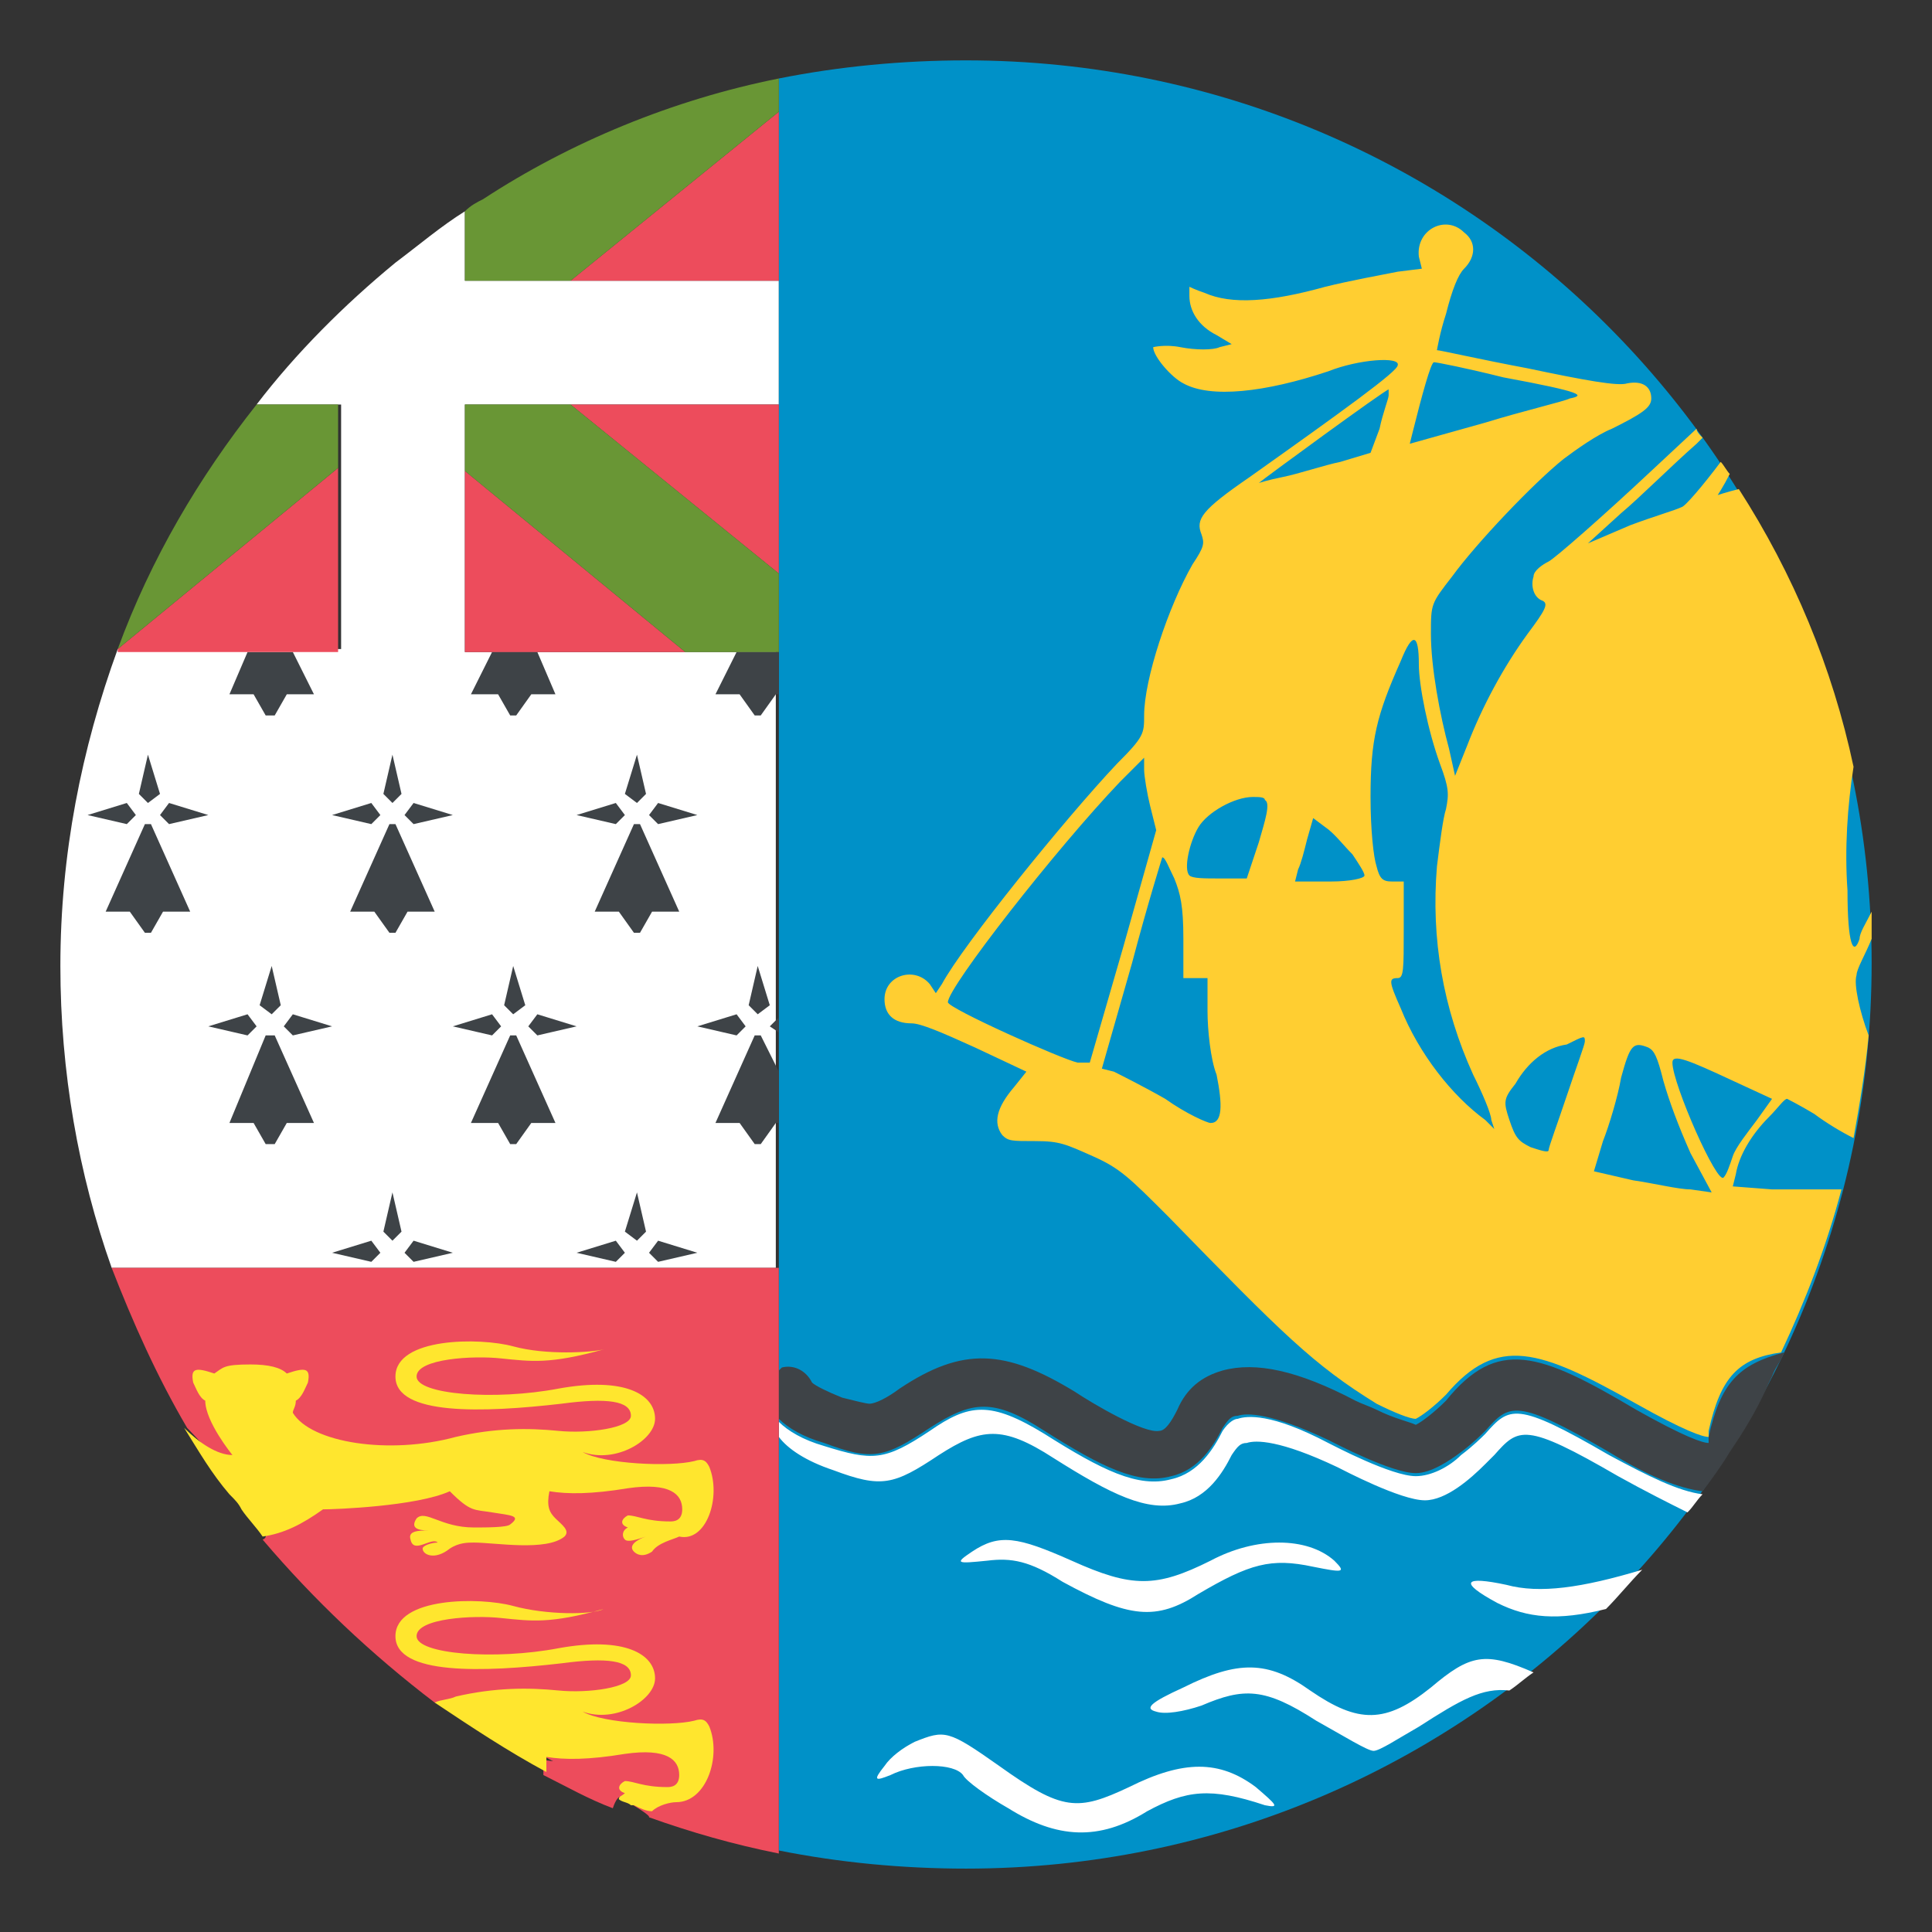
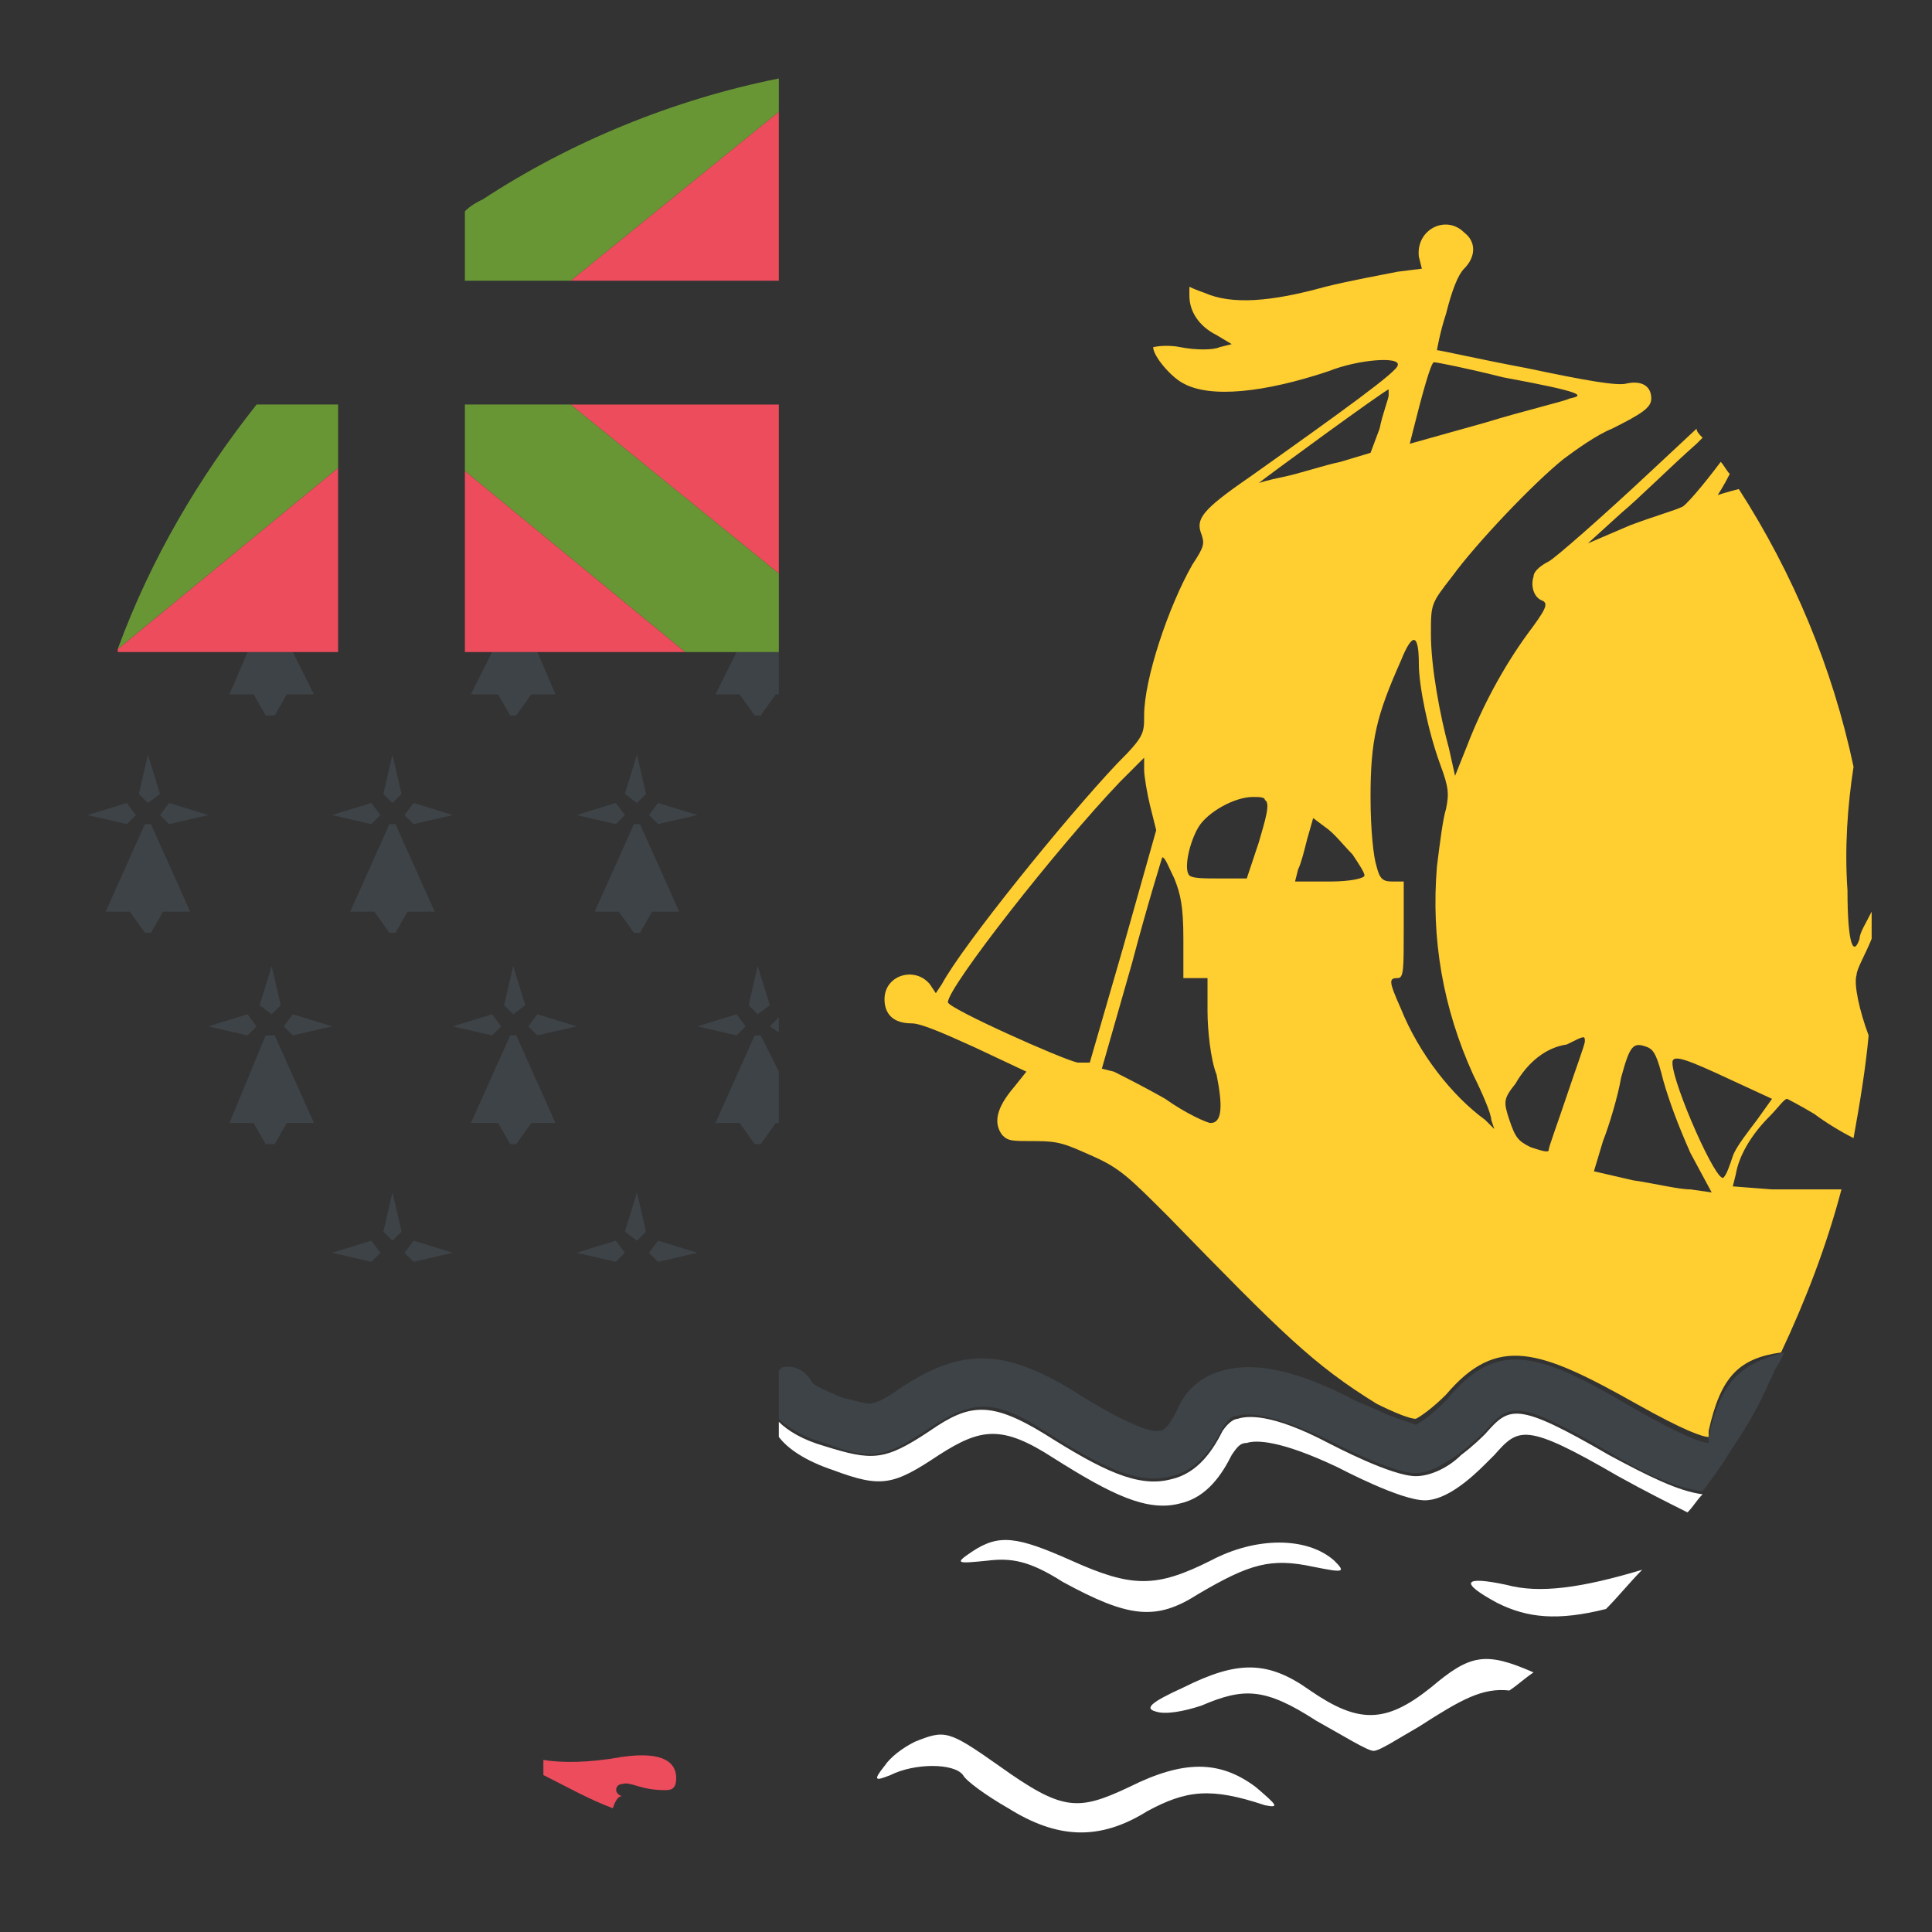
<svg xmlns="http://www.w3.org/2000/svg" width="100" height="100" viewBox="0 0 100 100" fill="none">
  <rect x="0" y="0" width="100" height="100" fill="#333333" stroke="none" />
-   <path d="M40.312 14.531H24.062V10.938C22.812 11.719 21.719 12.656 20.469 13.594C17.812 15.781 15.312 18.281 13.281 20.938H17.656V33.594H6.094C4.219 38.75 3.125 44.219 3.125 50C3.125 55.469 4.062 60.781 5.781 65.625H40.156V33.75H24.062V20.938H40.312V14.531Z" fill="white" />
-   <path d="M50.001 3.125C46.72 3.125 43.438 3.438 40.313 4.062V95.781C43.438 96.406 46.72 96.719 50.001 96.719C75.939 96.719 96.876 75.781 96.876 49.844C96.876 24.062 75.939 3.125 50.001 3.125Z" fill="#0091C8" />
  <path d="M96.095 50.469C96.095 50.157 96.564 49.376 96.876 48.594V47.188C96.564 47.813 96.251 48.282 96.251 48.594C95.939 49.532 95.626 48.907 95.626 46.094C95.47 43.907 95.626 41.719 95.939 39.688C94.845 34.532 92.814 29.688 90.001 25.313C89.376 25.469 88.907 25.625 88.907 25.625C88.907 25.625 89.22 25.157 89.532 24.532C89.376 24.375 89.22 24.063 89.064 23.907C88.126 25.157 87.189 26.25 87.032 26.25C86.72 26.407 85.626 26.719 84.376 27.188L82.189 28.125L83.907 26.563C84.845 25.782 86.564 24.063 87.814 22.969L88.126 22.657C87.97 22.5 87.814 22.344 87.814 22.188L85.47 24.375C82.97 26.719 80.47 28.907 80.157 29.063C79.845 29.219 79.376 29.532 79.376 29.844C79.22 30.313 79.376 30.938 79.845 31.094C80.157 31.25 80.001 31.563 79.064 32.813C77.814 34.532 76.72 36.563 75.939 38.594L75.314 40.157L75.001 38.751C74.532 37.032 74.064 34.532 74.064 32.813C74.064 31.25 74.064 31.25 75.157 29.844C76.407 28.125 79.376 25 80.939 23.75C81.564 23.282 82.657 22.5 83.439 22.188C85.001 21.407 85.47 21.094 85.47 20.625C85.47 20 85.001 19.688 84.22 19.844C83.751 20 82.032 19.688 79.064 19.063C76.564 18.594 74.532 18.125 74.376 18.125C74.376 18.125 74.532 17.188 74.845 16.25C75.157 15.001 75.47 14.219 75.782 13.907C76.407 13.282 76.407 12.501 75.782 12.032C74.845 11.094 73.282 11.876 73.439 13.282L73.595 13.907L72.345 14.063C71.564 14.219 69.845 14.532 68.595 14.844C65.782 15.626 63.751 15.782 62.345 15.157C61.876 15.001 61.563 14.844 61.563 14.844V15.313C61.563 16.094 62.032 16.875 62.97 17.344L63.751 17.813L63.126 17.969C62.813 18.125 61.876 18.125 61.095 17.969C60.313 17.813 59.688 17.969 59.688 17.969C59.688 18.438 60.626 19.532 61.251 19.844C62.657 20.625 65.47 20.313 68.751 19.219C70.314 18.594 72.501 18.438 72.345 18.907C72.345 19.219 69.532 21.25 64.689 24.688C62.188 26.407 61.876 26.875 62.188 27.657C62.345 28.125 62.345 28.282 61.72 29.219C60.47 31.407 59.22 35.157 59.22 37.032C59.22 37.969 59.22 38.126 57.813 39.532C55.157 42.344 49.845 48.907 48.751 50.938L48.438 51.407L48.126 50.938C47.345 50.001 45.782 50.469 45.782 51.719C45.782 52.501 46.251 52.969 47.188 52.969C47.657 52.969 48.751 53.438 50.47 54.219L53.126 55.469L52.501 56.251C51.563 57.344 51.407 58.126 51.876 58.751C52.188 59.063 52.345 59.063 53.595 59.063C54.845 59.063 55.157 59.219 56.563 59.844C57.97 60.469 58.438 60.938 60.47 62.969C66.407 69.063 67.97 70.626 71.251 72.657C72.189 73.126 72.97 73.438 73.282 73.438C73.595 73.282 74.22 72.813 74.845 72.188C77.501 69.063 79.689 69.844 84.689 72.657C87.189 74.063 88.126 74.376 88.439 74.376V74.063C89.064 71.251 90.001 70.313 92.189 70.001C93.439 67.344 94.532 64.532 95.314 61.563H91.72L89.689 61.407L89.845 60.782C90.001 59.844 90.626 58.751 91.564 57.813C92.032 57.344 92.345 56.876 92.501 56.876C92.501 56.876 93.126 57.188 93.907 57.657C94.532 58.126 95.314 58.594 95.939 58.907C96.251 57.188 96.564 55.313 96.72 53.594C96.251 52.344 95.939 50.938 96.095 50.469ZM73.126 22.344C73.595 20.469 74.064 18.75 74.22 18.75C74.376 18.75 75.939 19.063 77.814 19.532C82.032 20.313 82.032 20.469 81.251 20.625C80.939 20.782 78.907 21.25 76.876 21.875L72.97 22.969L73.126 22.344ZM56.407 55.001H55.782C55.001 54.844 49.063 52.188 49.063 51.876C49.063 51.094 54.688 43.907 57.97 40.469L59.22 39.219V39.844C59.22 40.157 59.376 41.094 59.532 41.719L59.845 42.969L58.126 49.063L56.407 55.001ZM62.657 58.126C62.501 58.126 61.407 57.657 60.313 56.876C59.22 56.251 57.97 55.626 57.657 55.469L57.032 55.313L58.595 49.844C59.376 46.876 60.157 44.376 60.157 44.376C60.313 44.376 60.47 44.844 60.782 45.469C61.095 46.251 61.251 46.876 61.251 48.594V50.626H62.501V52.344C62.501 53.282 62.657 54.844 62.97 55.626C63.282 57.188 63.282 58.126 62.657 58.126ZM65.157 43.594L64.532 45.469H63.126C62.345 45.469 61.72 45.469 61.563 45.313C61.251 45.001 61.563 43.594 62.032 42.813C62.501 42.032 63.907 41.251 64.845 41.251C65.157 41.251 65.47 41.251 65.47 41.407C65.782 41.563 65.47 42.501 65.157 43.594ZM68.907 45.626H67.032L67.189 45.001C67.345 44.688 67.501 44.063 67.657 43.438L67.97 42.344L68.595 42.813C69.064 43.126 69.532 43.751 70.001 44.219C70.314 44.688 70.626 45.157 70.626 45.313C70.626 45.469 69.845 45.626 68.907 45.626ZM69.376 23.907C68.595 24.063 67.189 24.532 66.407 24.688C65.626 24.844 65.157 25 65.157 25C65.314 24.844 71.72 20.157 71.876 20.157V20.469C71.876 20.625 71.564 21.407 71.407 22.188L70.939 23.438L69.376 23.907ZM76.876 57.969C75.157 56.719 73.439 54.532 72.501 52.188C71.876 50.782 71.876 50.626 72.345 50.626C72.657 50.626 72.657 50.157 72.657 48.126V45.626H72.032C71.564 45.626 71.407 45.469 71.251 44.844C71.095 44.376 70.939 42.969 70.939 41.251C70.939 38.282 71.251 37.032 72.501 34.219C73.126 32.657 73.439 32.813 73.439 34.376C73.439 35.469 73.907 37.813 74.532 39.532C75.001 40.782 75.001 41.094 74.845 41.876C74.689 42.344 74.532 43.594 74.376 44.844C74.064 48.594 74.689 52.188 76.251 55.626C76.72 56.563 77.189 57.657 77.189 57.969L77.345 58.438L76.876 57.969ZM82.032 53.907C82.032 54.063 81.564 55.313 81.095 56.719C80.626 58.126 80.157 59.376 80.157 59.532C80.157 59.688 79.689 59.532 79.22 59.376C78.595 59.063 78.439 58.907 78.126 57.969C77.814 57.032 77.814 56.876 78.439 56.094C79.064 55.001 80.001 54.219 81.095 54.063C82.032 53.594 82.032 53.594 82.032 53.907ZM87.501 61.563C86.876 61.563 85.626 61.251 84.532 61.094L82.501 60.626L82.97 59.063C83.282 58.282 83.751 56.719 83.907 55.782C84.376 54.063 84.532 53.907 85.314 54.219C85.626 54.376 85.782 54.688 86.095 55.938C86.407 57.032 86.876 58.282 87.501 59.688L88.595 61.719L87.501 61.563ZM90.939 57.969C90.47 58.594 89.845 59.376 89.689 59.844C89.532 60.313 89.376 60.782 89.22 60.938C88.907 61.407 86.564 56.094 86.564 55.001C86.564 54.532 87.345 54.844 89.689 55.938L91.72 56.876L90.939 57.969Z" fill="#FFCE31" />
  <path d="M88.438 74.374V74.687C88.126 74.687 87.188 74.374 84.688 72.968C79.688 69.999 77.501 69.218 74.844 72.499C74.219 73.124 73.594 73.593 73.282 73.749C72.969 73.593 72.188 73.437 71.251 72.968C70.938 72.812 70.469 72.656 70.157 72.499C67.188 70.937 65.001 70.468 63.282 70.937C62.188 71.249 61.407 71.874 60.938 72.968C60.626 73.593 60.313 74.062 60.001 74.062C59.219 74.218 56.563 72.656 55.626 72.031C52.032 69.843 49.844 69.687 46.563 71.874C45.938 72.343 45.313 72.656 45.001 72.656C44.844 72.656 44.219 72.499 43.594 72.343C42.813 72.031 42.188 71.718 42.032 71.562C41.719 70.937 41.094 70.624 40.469 70.781L40.313 70.937V73.437C40.782 73.906 41.563 74.374 42.657 74.687C45.157 75.624 45.782 75.468 48.126 73.906C50.313 72.499 51.407 72.343 54.063 74.062C57.032 75.937 58.907 76.874 60.626 76.406C62.032 76.093 62.813 74.843 63.282 73.906C63.594 73.437 63.751 73.281 64.063 73.281C64.532 73.124 65.782 73.124 68.751 74.531C69.063 74.687 72.032 76.249 73.282 76.249C74.063 76.249 75.001 75.624 75.626 75.156C76.251 74.687 76.719 74.218 76.876 74.062C78.126 72.656 78.438 72.343 83.282 75.156C85.313 76.406 86.876 77.031 88.126 77.187C88.594 76.562 89.063 75.937 89.532 75.156L89.844 74.687C90.469 73.749 91.094 72.656 91.563 71.562L91.719 71.249C91.876 70.781 92.188 70.468 92.344 69.999C90.001 70.624 89.063 71.562 88.438 74.374ZM39.844 53.124L40.313 53.437V52.656L39.844 53.124ZM36.094 53.124L38.126 53.593L38.594 53.124L38.126 52.499L36.094 53.124ZM38.751 52.031L39.219 52.499L39.844 52.031L39.219 49.999L38.751 52.031ZM40.313 58.124V55.468L39.376 53.593H39.063L37.032 58.124H38.282L39.063 59.218H39.376L40.157 58.124H40.313ZM27.344 53.124L27.813 53.593L29.844 53.124L27.813 52.499L27.344 53.124ZM23.438 53.124L25.469 53.593L25.938 53.124L25.469 52.499L23.438 53.124ZM26.094 52.031L26.563 52.499L27.188 52.031L26.563 49.999L26.094 52.031ZM26.407 53.593L24.375 58.124H25.782L26.407 59.218H26.719L27.5 58.124H28.75L26.719 53.593H26.407ZM14.688 53.124L15.157 53.593L17.188 53.124L15.157 52.499L14.688 53.124ZM13.282 53.124L12.813 52.499L10.782 53.124L12.813 53.593L13.282 53.124ZM13.438 52.031L14.063 52.499L14.532 52.031L14.063 49.999L13.438 52.031ZM13.751 53.593L11.876 58.124H13.126L13.751 59.218H14.219L14.844 58.124H16.25L14.219 53.593H13.751ZM39.063 37.031H39.376L40.157 35.937H40.313V33.749H38.126L37.032 35.937H38.282L39.063 37.031ZM26.407 37.031H26.719L27.5 35.937H28.75L27.813 33.749H25.469L24.375 35.937H25.782L26.407 37.031ZM13.751 37.031H14.219L14.844 35.937H16.25L15.157 33.749H12.813L11.876 35.937H13.126L13.751 37.031ZM10.782 42.187L8.75 41.562L8.282 42.187L8.75 42.656L10.782 42.187ZM7.032 42.187L6.563 41.562L4.532 42.187L6.563 42.656L7.032 42.187ZM8.282 41.093L7.657 39.062L7.188 41.093L7.657 41.562L8.282 41.093ZM7.5 42.656L5.469 47.187H6.719L7.5 48.281H7.813L8.438 47.187H9.844L7.813 42.656H7.5ZM23.438 42.187L21.407 41.562L20.938 42.187L21.407 42.656L23.438 42.187ZM19.688 42.187L19.219 41.562L17.188 42.187L19.219 42.656L19.688 42.187ZM20.782 41.093L20.313 39.062L19.844 41.093L20.313 41.562L20.782 41.093ZM20.157 42.656L18.125 47.187H19.375L20.157 48.281H20.469L21.094 47.187H22.5L20.469 42.656H20.157ZM36.094 42.187L34.063 41.562L33.594 42.187L34.063 42.656L36.094 42.187ZM32.344 42.187L31.875 41.562L29.844 42.187L31.875 42.656L32.344 42.187ZM33.438 41.093L32.969 39.062L32.344 41.093L32.969 41.562L33.438 41.093ZM32.813 42.656L30.782 47.187H32.032L32.813 48.281H33.126L33.751 47.187H35.157L33.126 42.656H32.813ZM20.938 64.843L21.407 65.312L23.438 64.843L21.407 64.218L20.938 64.843ZM17.188 64.843L19.219 65.312L19.688 64.843L19.219 64.218L17.188 64.843ZM19.844 63.749L20.313 64.218L20.782 63.749L20.313 61.718L19.844 63.749ZM33.594 64.843L34.063 65.312L36.094 64.843L34.063 64.218L33.594 64.843ZM29.844 64.843L31.875 65.312L32.344 64.843L31.875 64.218L29.844 64.843ZM32.344 63.749L32.969 64.218L33.438 63.749L32.969 61.718L32.344 63.749Z" fill="#3E4347" />
  <path d="M35.469 33.75L24.063 24.375V33.75H40.313H38.126H35.469ZM29.532 14.531H40.313V5.781L29.532 14.531ZM29.532 20.938L40.313 29.688V31.875V20.938H29.532ZM6.094 33.594V33.75H17.5V24.219L6.094 33.594Z" fill="#ED4C5C" />
  <path d="M40.313 31.875V29.687L29.532 20.937H24.063V24.375L35.469 33.749H40.313V33.281V31.875ZM40.313 4.843V4.062C34.844 5.156 29.532 7.343 25 10.312C24.688 10.468 24.375 10.624 24.063 10.937V14.531H29.532L40.313 5.781V4.843ZM13.282 20.937C10.313 24.687 7.813 28.906 6.094 33.593L17.5 24.218V20.937H13.282Z" fill="#699635" />
  <path d="M83.282 75.313C78.439 72.5 78.126 72.813 76.876 74.219C76.72 74.375 76.251 74.844 75.626 75.313C75.001 75.938 74.064 76.406 73.282 76.406C72.032 76.406 69.064 74.844 68.751 74.688C65.782 73.125 64.532 73.281 64.064 73.438C63.907 73.438 63.595 73.594 63.282 74.063C62.813 75 62.032 76.25 60.626 76.563C58.907 77.031 57.032 76.094 54.063 74.219C51.251 72.5 50.157 72.656 48.126 74.063C45.782 75.625 45.157 75.625 42.657 74.844C41.563 74.531 40.782 74.063 40.313 73.594V74.375C40.782 75 41.72 75.625 43.126 76.094C45.626 77.031 46.251 76.875 48.595 75.313C50.782 73.906 51.876 73.75 54.532 75.469C57.501 77.344 59.376 78.281 61.095 77.813C62.501 77.5 63.282 76.25 63.751 75.313C64.064 74.844 64.22 74.688 64.532 74.688C65.001 74.531 66.251 74.531 69.22 75.938C69.532 76.094 72.501 77.656 73.751 77.656C74.845 77.656 76.095 76.563 76.876 75.781L77.345 75.313C78.595 73.906 78.907 73.594 83.751 76.406C85.157 77.188 86.407 77.813 87.345 78.281C87.657 77.969 87.814 77.656 88.126 77.344C86.876 77.188 85.314 76.406 83.282 75.313ZM51.095 80.781C52.345 80.625 53.282 80.781 55.001 81.875C58.438 83.75 59.845 83.906 62.032 82.5C64.689 80.938 65.782 80.625 67.97 81.094C69.532 81.406 69.689 81.406 69.064 80.781C67.657 79.531 65.001 79.531 62.657 80.781C59.845 82.188 58.595 82.188 55.47 80.781C52.657 79.531 51.72 79.375 50.313 80.313C49.376 80.938 49.532 80.938 51.095 80.781ZM77.97 82.031C75.782 81.563 75.47 81.875 77.501 82.969C79.064 83.75 80.626 83.906 83.126 83.281C83.751 82.656 84.376 81.875 85.001 81.25C81.876 82.188 79.689 82.5 77.97 82.031ZM74.064 87.344C71.72 89.219 70.314 89.219 67.814 87.5C65.626 85.938 64.064 85.938 61.251 87.344C59.532 88.125 59.22 88.438 59.845 88.594C60.313 88.75 61.251 88.594 62.188 88.281C64.376 87.344 65.47 87.344 68.126 89.063C69.532 89.844 70.782 90.625 71.095 90.625C71.407 90.625 72.345 90 73.439 89.375C75.626 87.969 76.72 87.344 78.126 87.5C78.595 87.188 78.907 86.875 79.376 86.563C76.876 85.469 76.095 85.625 74.064 87.344ZM65.001 92.5C63.126 91.094 61.251 91.094 58.438 92.5C55.782 93.75 55.001 93.75 51.72 91.406C49.063 89.531 48.907 89.531 47.345 90.156C46.72 90.469 46.095 90.938 45.782 91.406C45.157 92.188 45.313 92.188 46.095 91.875C47.345 91.25 49.376 91.25 49.845 91.875C50.001 92.188 51.095 92.969 52.188 93.594C54.688 95.156 56.876 95.313 59.376 93.75C61.407 92.656 62.657 92.5 65.47 93.438C66.251 93.594 66.095 93.438 65.001 92.5Z" fill="white" />
  <path d="M32.188 92.969C31.719 92.813 31.875 92.344 32.188 92.344C32.656 92.188 33.125 92.656 34.375 92.656C34.688 92.656 35 92.656 35 92.031C35 91.25 34.375 90.625 32.188 90.938C30.469 91.25 29.062 91.25 28.125 91.094V91.875C29.375 92.5 30.469 93.125 31.719 93.594C31.875 93.125 32.031 92.969 32.188 92.969Z" fill="#ED4C5C" />
-   <path d="M5.78 65.625C6.874 68.438 8.124 71.25 9.686 73.906C10.467 74.688 14.686 79.375 13.592 79.688C16.248 82.812 19.217 85.625 22.498 88.125C22.811 88.125 33.905 93.75 33.592 94.062C35.78 94.844 37.967 95.469 40.311 95.938V65.625H5.78Z" fill="#ED4C5C" />
-   <path d="M36.718 75.937C36.562 75.624 36.406 75.468 35.937 75.624C34.687 75.937 31.25 75.781 30.156 75.156C31.875 75.781 33.906 74.531 33.906 73.437C33.906 72.187 32.343 71.249 28.906 71.874C25.625 72.499 21.562 72.187 21.562 71.249C21.562 70.312 24.531 70.156 25.937 70.312C27.5 70.468 28.437 70.624 31.25 69.843C30.625 69.999 28.281 70.156 26.562 69.687C24.843 69.218 20.468 69.218 20.468 71.249C20.468 73.281 25 73.124 29.062 72.656C31.406 72.343 32.656 72.499 32.656 73.281C32.656 73.906 30.468 74.218 28.906 74.062C27.343 73.906 25.625 73.906 23.593 74.374C20.156 75.312 16.093 74.687 15.156 73.124C15.156 72.968 15.312 72.812 15.312 72.499C15.624 72.343 15.781 71.874 15.937 71.562C16.093 70.781 15.781 70.781 14.843 71.093C14.531 70.781 13.906 70.624 12.968 70.624C11.562 70.624 11.562 70.781 11.093 71.093C10.156 70.781 9.843 70.781 10 71.562C10.156 71.874 10.312 72.343 10.624 72.499C10.624 73.593 12.031 75.312 12.031 75.312C11.249 75.312 10.312 74.687 9.531 73.906C10.312 75.156 10.937 76.249 11.874 77.343C12.187 77.656 12.343 77.812 12.499 78.124C12.812 78.593 13.281 79.062 13.593 79.531C14.687 79.374 15.624 78.906 16.718 78.124C17.343 78.124 21.562 77.968 23.281 77.187C24.375 78.281 24.531 78.124 25.468 78.281C26.406 78.437 27.031 78.437 26.406 78.906C26.25 79.062 25.156 79.062 24.531 79.062C22.812 79.062 22.031 78.124 21.562 78.593C21.25 79.062 21.562 79.218 22.187 79.218C21.718 79.218 21.093 79.218 21.25 79.687C21.406 80.468 22.343 79.531 22.656 79.843C22.343 79.843 21.875 79.999 21.875 80.156C21.875 80.468 22.5 80.781 23.281 80.156C23.75 79.843 24.218 79.843 24.531 79.843C25.625 79.843 28.281 80.312 29.218 79.531C29.531 79.218 29.062 78.906 28.75 78.593C28.437 78.281 28.281 77.968 28.437 77.187C29.375 77.343 30.625 77.343 32.499 77.031C34.687 76.718 35.312 77.343 35.312 78.124C35.312 78.749 34.843 78.749 34.687 78.749C33.437 78.749 32.968 78.437 32.499 78.437C32.187 78.593 32.031 78.906 32.499 79.062C32.187 79.218 32.187 79.531 32.343 79.687C32.499 79.843 32.968 79.687 33.437 79.531C32.968 79.687 32.499 79.999 32.812 80.312C32.968 80.468 33.281 80.624 33.749 80.312C34.062 79.843 34.843 79.687 35.156 79.531C36.562 79.843 37.343 77.499 36.718 75.937ZM36.718 89.374C36.562 89.062 36.406 88.906 35.937 89.062C34.687 89.374 31.25 89.218 30.156 88.593C31.875 89.218 33.906 87.968 33.906 86.874C33.906 85.624 32.343 84.687 28.906 85.312C25.625 85.937 21.562 85.624 21.562 84.687C21.562 83.749 24.531 83.593 25.937 83.749C27.5 83.906 28.437 84.062 31.25 83.281C30.625 83.593 28.281 83.593 26.562 83.124C24.843 82.656 20.468 82.656 20.468 84.687C20.468 86.718 25 86.562 29.062 86.093C31.406 85.781 32.656 85.937 32.656 86.718C32.656 87.343 30.468 87.656 28.906 87.499C27.343 87.343 25.625 87.343 23.593 87.812C23.281 87.968 22.812 87.968 22.5 88.124C24.375 89.374 26.25 90.624 28.281 91.718V90.937C29.218 91.093 30.468 91.093 32.343 90.781C34.531 90.468 35.156 91.093 35.156 91.874C35.156 92.499 34.687 92.499 34.531 92.499C33.281 92.499 32.812 92.187 32.343 92.187C32.031 92.343 31.875 92.656 32.343 92.812C32.187 92.968 32.031 92.968 32.031 93.124C32.187 93.281 32.499 93.281 32.656 93.437H32.812C33.124 93.593 33.437 93.749 33.749 93.749C34.062 93.437 34.687 93.281 34.999 93.281C36.562 93.281 37.343 90.937 36.718 89.374Z" fill="#FFE62E" />
</svg>